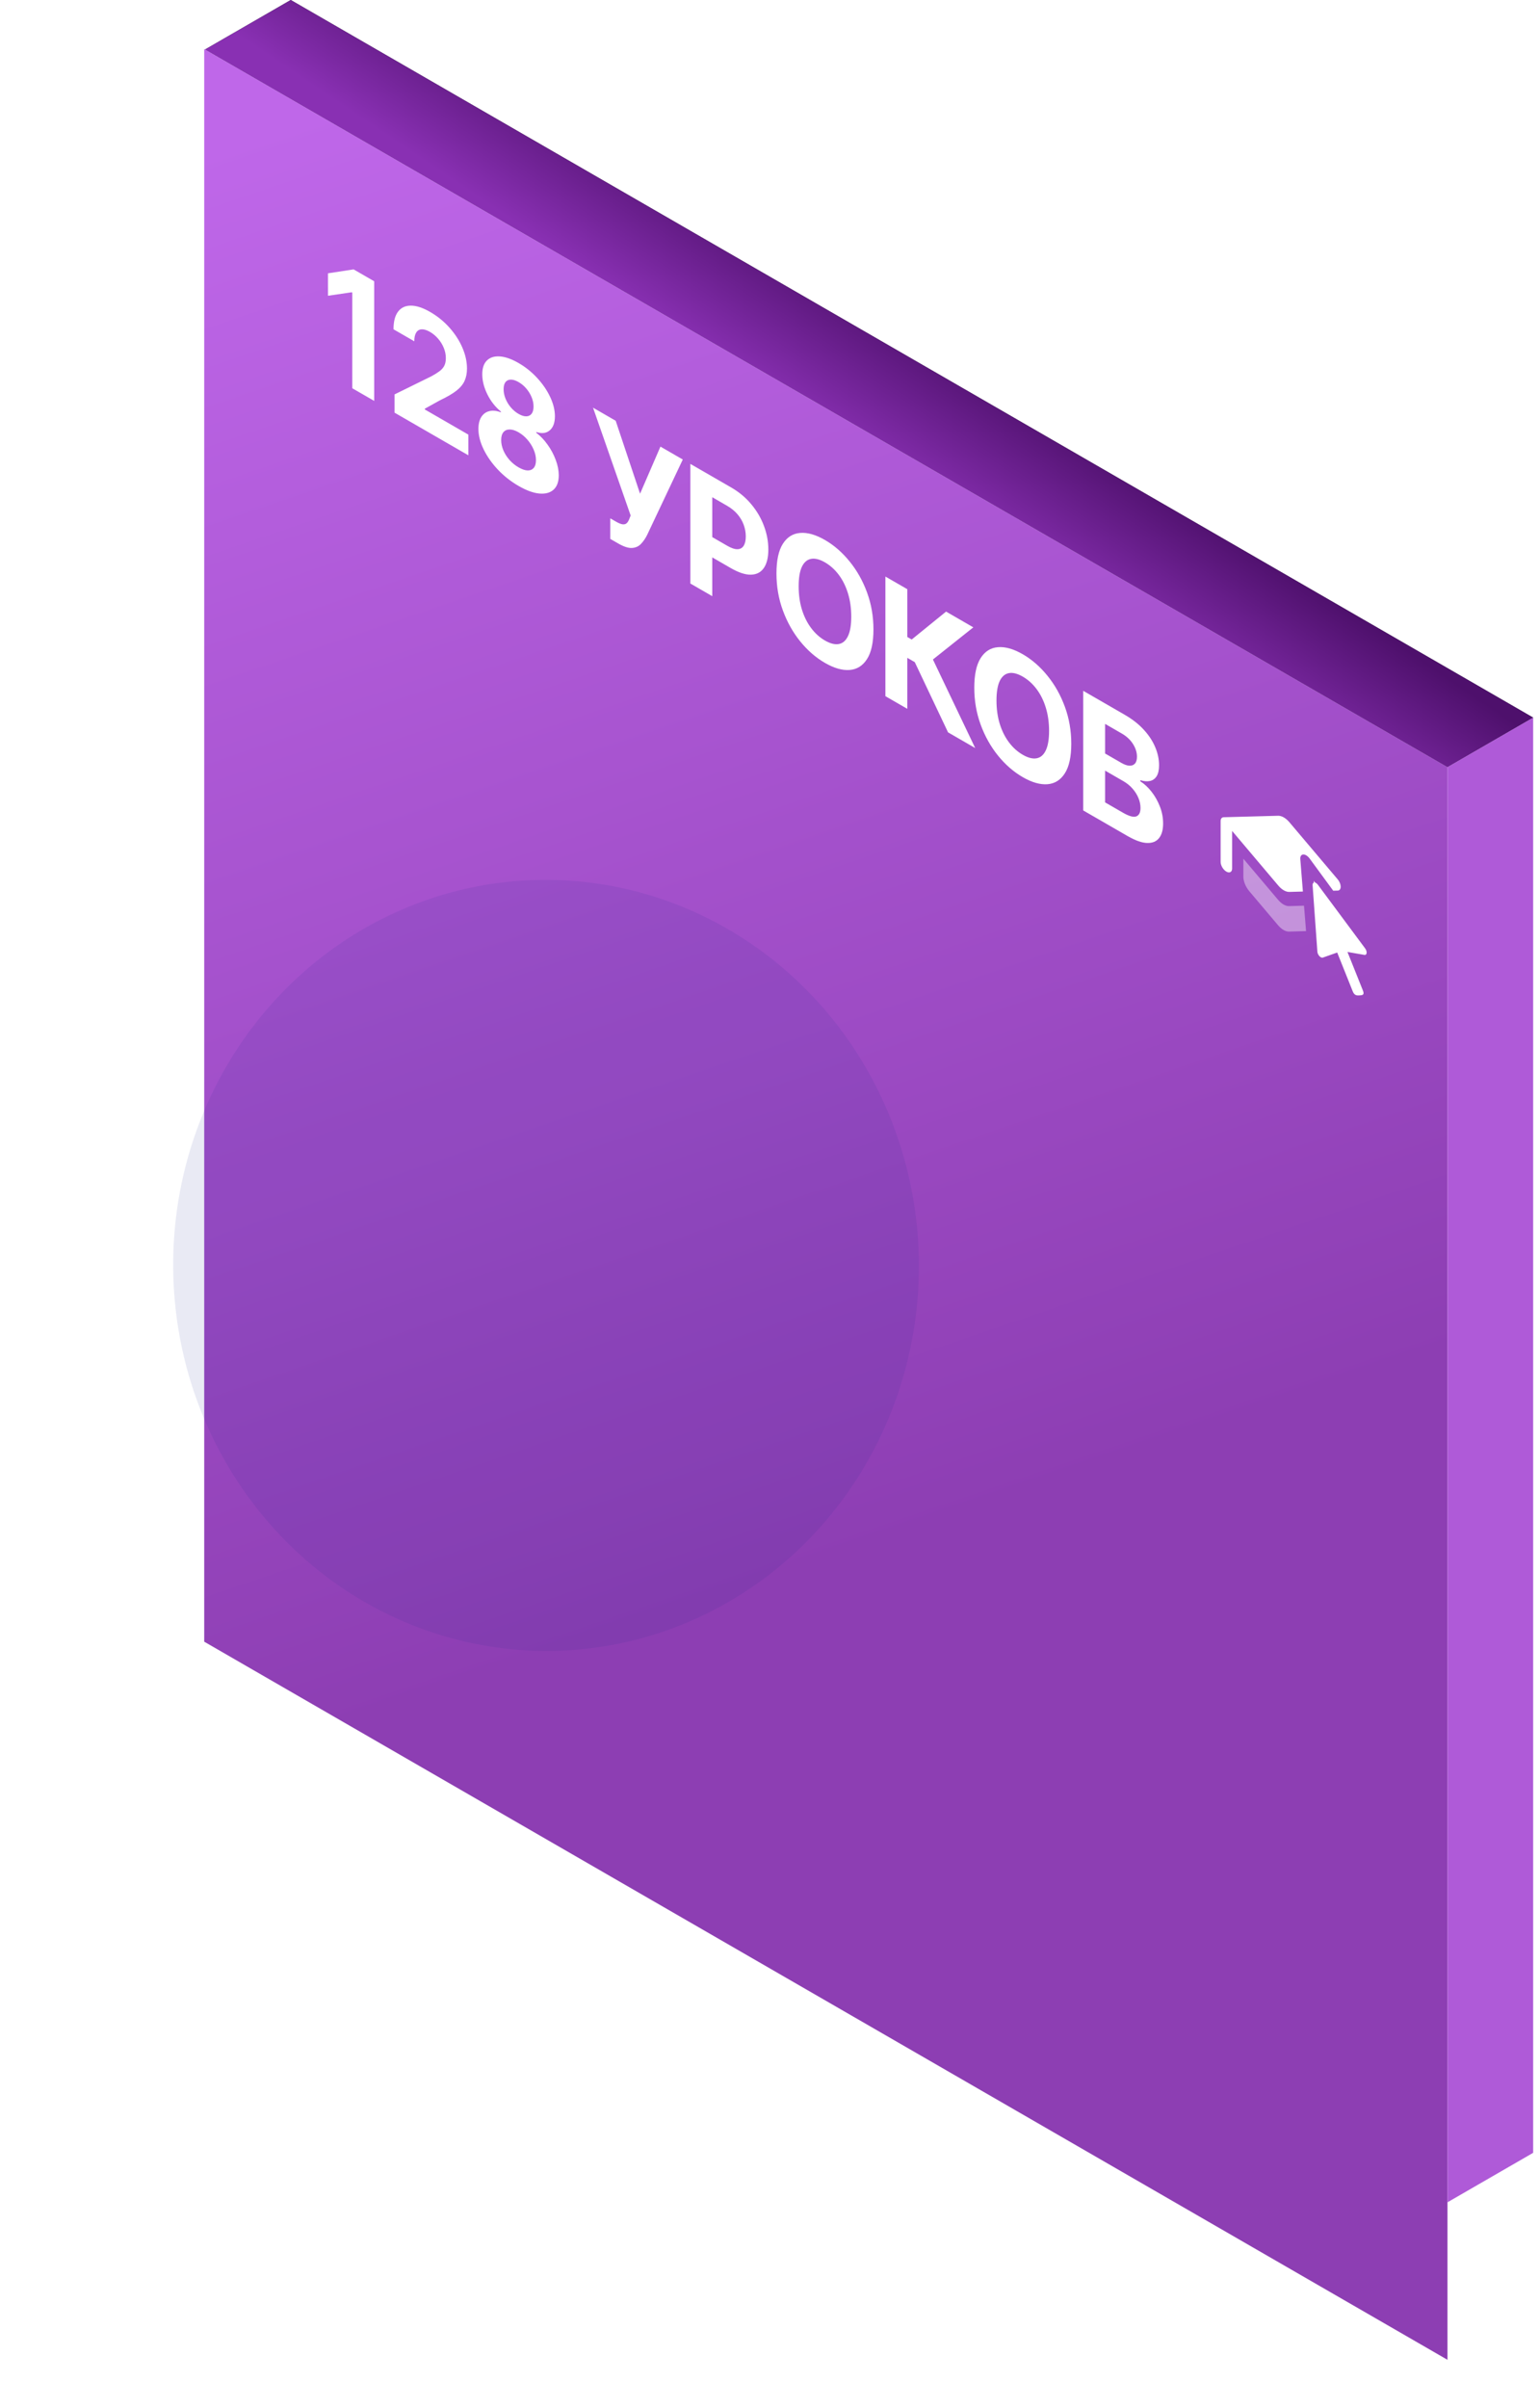
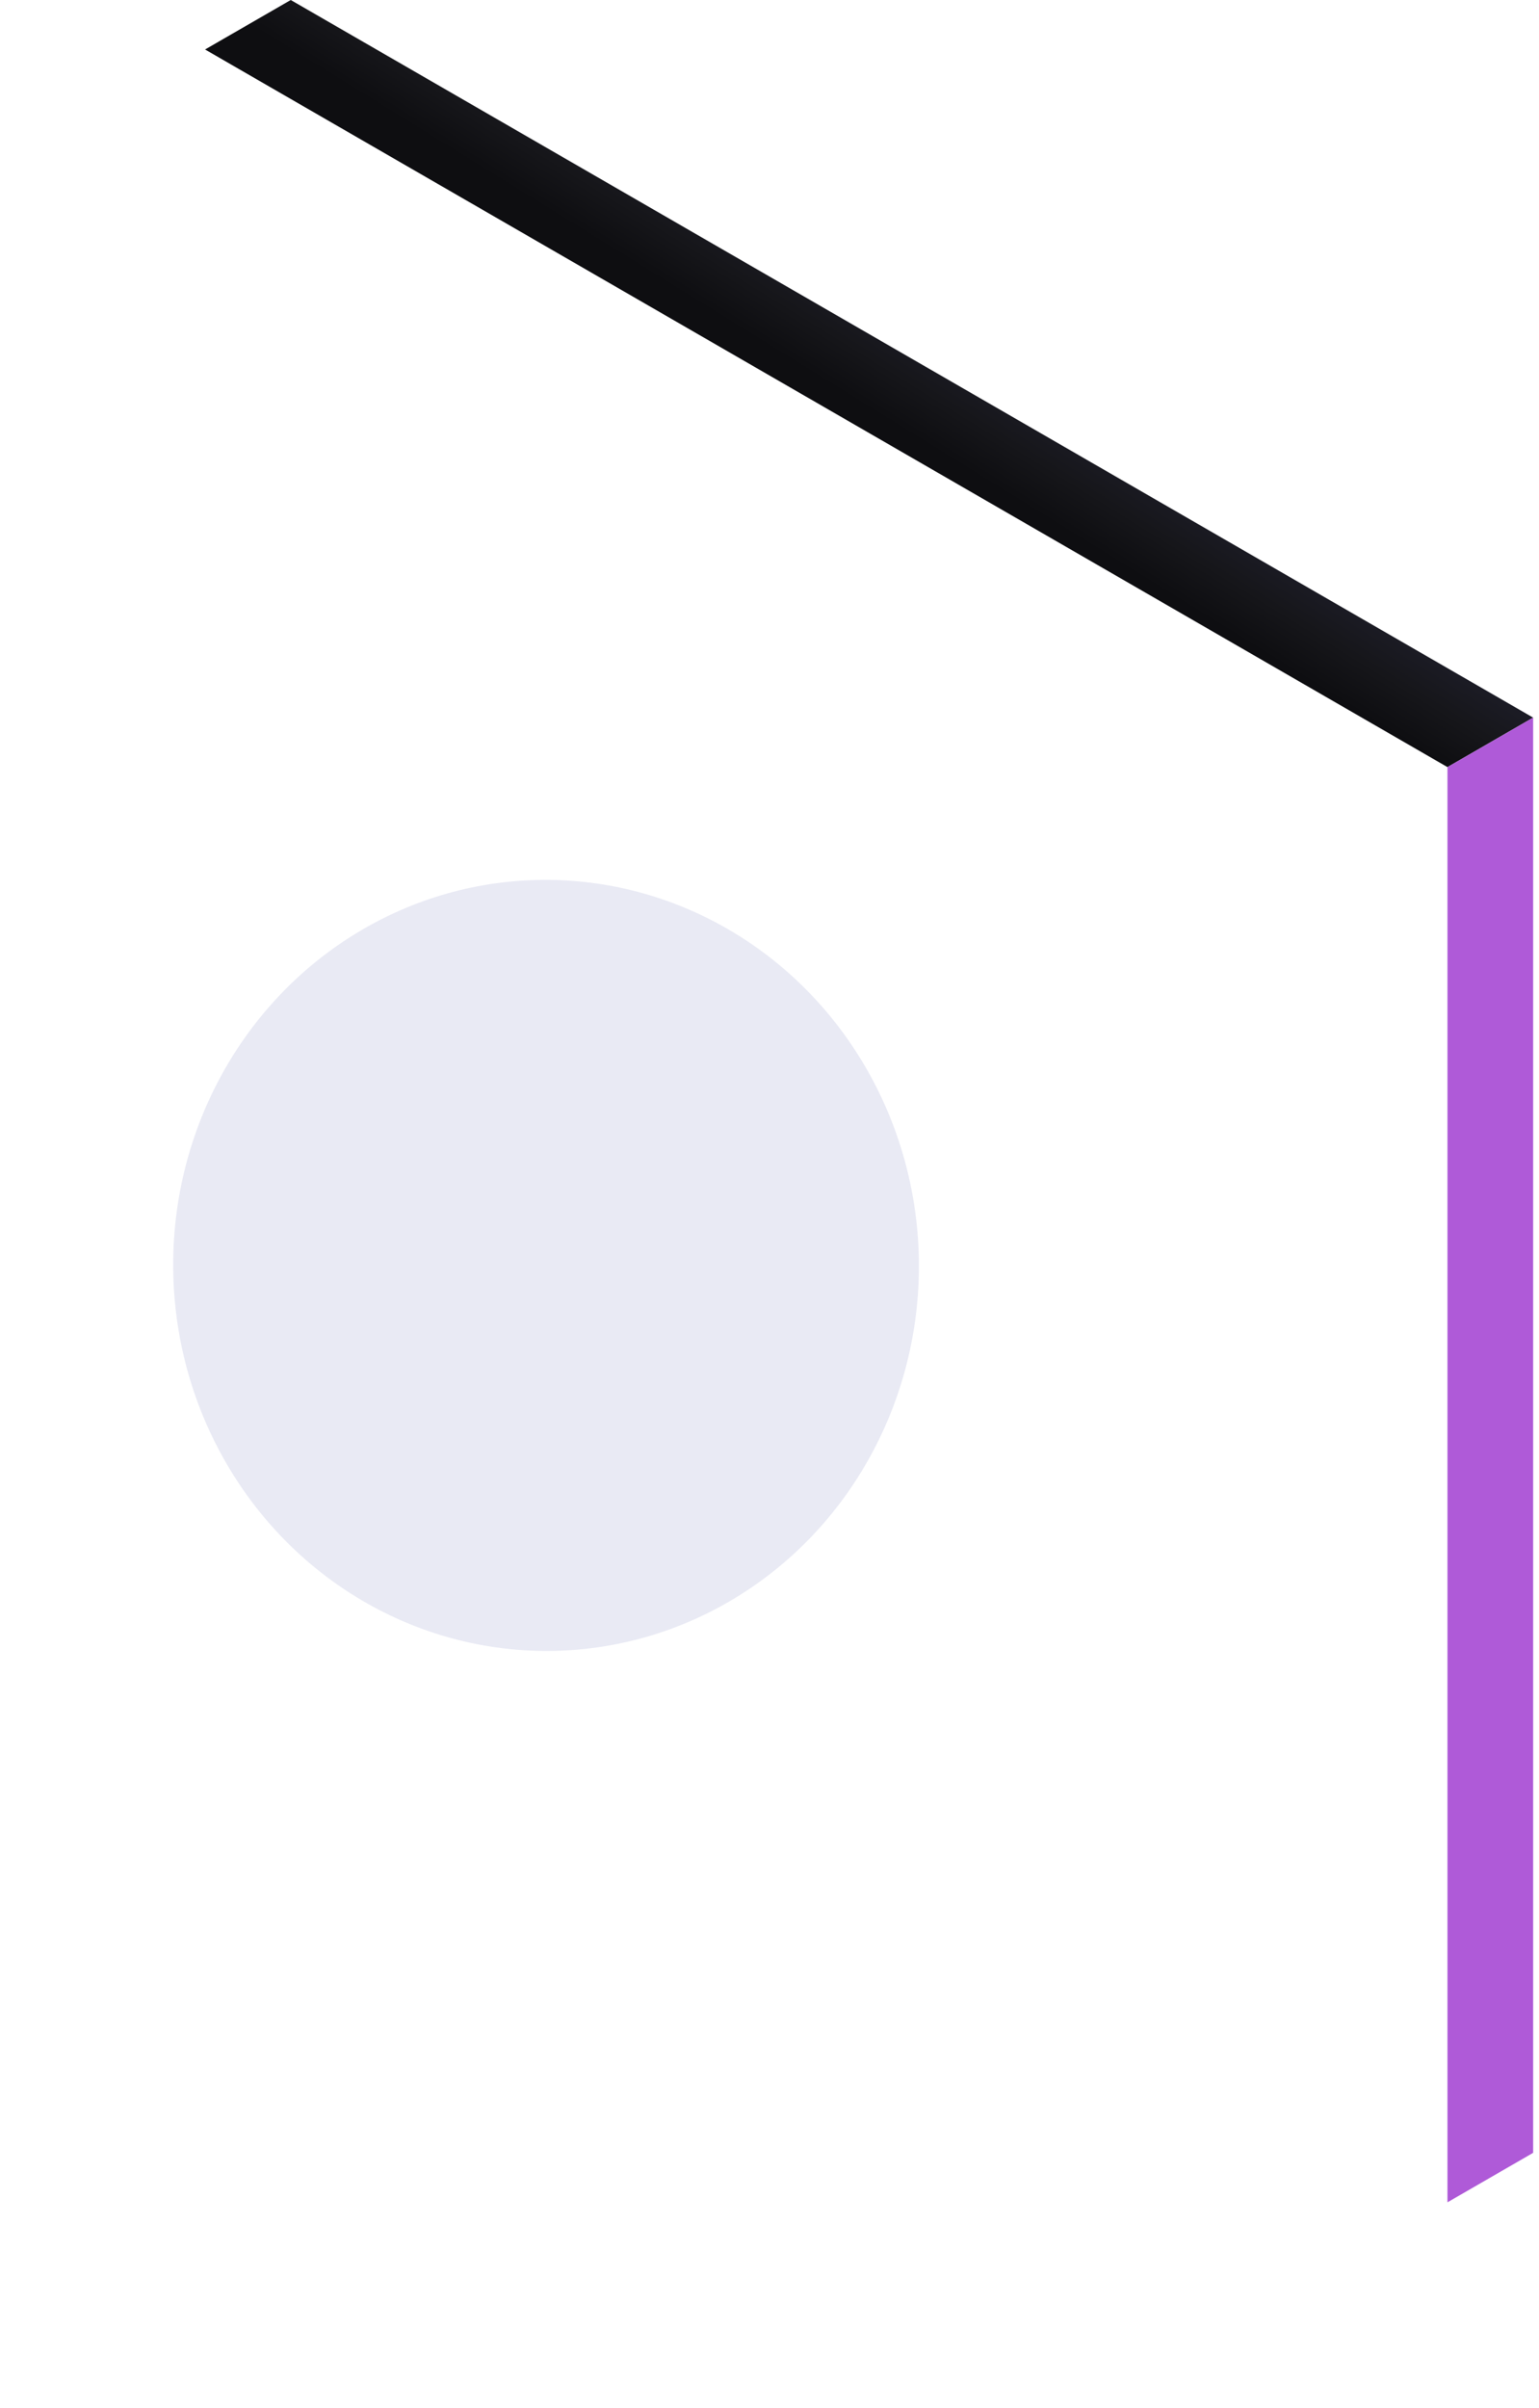
<svg xmlns="http://www.w3.org/2000/svg" width="234" height="366" viewBox="0 0 234 366" fill="none">
  <rect width="218.129" height="15.043" transform="matrix(0.866 0.5 -0.866 0.5 44.207 0)" fill="url(#paint0_linear_1227_7381)" />
-   <rect width="218.129" height="15.043" transform="matrix(0.866 0.5 -0.866 0.5 44.207 0)" fill="url(#paint1_linear_1227_7381)" />
  <g clip-path="url(#clip0_1227_7381)">
    <rect width="218.287" height="242.062" transform="matrix(0.866 0.5 -2.20305e-08 1 31.049 7.447)" fill="url(#paint2_linear_1227_7381)" />
  </g>
  <path d="M56.893 42.748L56.893 60.93L53.564 59.008L53.564 44.475L53.471 44.422L49.866 44.95L49.866 41.541L53.764 40.942L56.893 42.748ZM59.986 62.716L59.986 59.946L65.591 57.189C66.067 56.932 66.467 56.683 66.79 56.444C67.118 56.207 67.367 55.933 67.536 55.622C67.705 55.306 67.789 54.908 67.789 54.428C67.789 53.896 67.684 53.376 67.474 52.87C67.264 52.358 66.977 51.894 66.613 51.476C66.249 51.053 65.837 50.709 65.375 50.442C64.893 50.164 64.473 50.034 64.114 50.051C63.755 50.069 63.479 50.232 63.284 50.54C63.089 50.847 62.992 51.291 62.992 51.871L59.832 50.047C59.832 48.857 60.065 47.959 60.532 47.353C60.998 46.746 61.651 46.446 62.492 46.452C63.333 46.458 64.301 46.777 65.398 47.41C66.526 48.061 67.507 48.859 68.343 49.803C69.183 50.744 69.837 51.755 70.303 52.835C70.77 53.915 71.003 54.979 71.003 56.026C71.003 56.713 70.885 57.322 70.65 57.855C70.419 58.391 70.006 58.895 69.412 59.369C68.817 59.836 67.979 60.326 66.897 60.838L64.599 62.112L64.599 62.236L71.211 66.054L71.211 69.197L59.986 62.716ZM78.847 73.854C77.663 73.171 76.61 72.341 75.688 71.364C74.77 70.384 74.05 69.356 73.527 68.279C73.004 67.202 72.743 66.172 72.743 65.189C72.743 64.432 72.891 63.822 73.189 63.361C73.491 62.896 73.901 62.603 74.419 62.482C74.937 62.354 75.516 62.417 76.156 62.668L76.156 62.544C75.316 61.863 74.634 60.999 74.111 59.952C73.588 58.898 73.327 57.874 73.327 56.88C73.327 55.939 73.566 55.239 74.042 54.78C74.519 54.316 75.172 54.113 76.003 54.172C76.838 54.228 77.786 54.563 78.847 55.175C79.908 55.788 80.854 56.547 81.684 57.452C82.52 58.361 83.176 59.323 83.653 60.338C84.129 61.347 84.37 62.32 84.375 63.258C84.37 64.256 84.104 64.975 83.576 65.416C83.048 65.857 82.371 65.937 81.546 65.656L81.546 65.78C82.177 66.262 82.748 66.864 83.261 67.586C83.778 68.305 84.188 69.072 84.491 69.886C84.798 70.697 84.955 71.482 84.96 72.243C84.955 73.222 84.691 73.949 84.168 74.422C83.645 74.896 82.922 75.091 82 75.008C81.082 74.922 80.031 74.538 78.847 73.854ZM78.847 71.031C79.375 71.336 79.837 71.493 80.231 71.502C80.626 71.504 80.934 71.374 81.154 71.111C81.379 70.845 81.492 70.454 81.492 69.939C81.492 69.412 81.377 68.881 81.146 68.346C80.916 67.804 80.603 67.304 80.208 66.845C79.814 66.38 79.36 66 78.847 65.704C78.34 65.411 77.886 65.268 77.487 65.274C77.087 65.274 76.772 65.411 76.541 65.687C76.315 65.959 76.203 66.358 76.203 66.885C76.203 67.4 76.313 67.919 76.533 68.443C76.754 68.961 77.064 69.448 77.463 69.904C77.863 70.353 78.325 70.729 78.847 71.031ZM78.847 62.908C79.288 63.162 79.68 63.285 80.024 63.276C80.367 63.267 80.636 63.136 80.831 62.881C81.026 62.627 81.123 62.26 81.123 61.78C81.123 61.307 81.026 60.836 80.831 60.369C80.636 59.895 80.37 59.46 80.031 59.064C79.693 58.661 79.299 58.33 78.847 58.069C78.401 57.812 78.007 57.688 77.663 57.697C77.32 57.7 77.051 57.825 76.856 58.074C76.666 58.319 76.572 58.679 76.572 59.153C76.572 59.632 76.669 60.111 76.864 60.591C77.059 61.07 77.328 61.513 77.671 61.918C78.014 62.323 78.407 62.653 78.847 62.908ZM92.791 81.904L92.791 78.779L93.644 79.272C94.07 79.518 94.413 79.657 94.674 79.689C94.936 79.716 95.143 79.655 95.297 79.507C95.456 79.356 95.589 79.132 95.697 78.833L95.889 78.349L90.169 61.96L93.613 63.949L97.319 75.037L100.418 67.877L103.816 69.839L98.388 81.318C98.126 81.842 97.816 82.29 97.458 82.663C97.104 83.039 96.65 83.245 96.097 83.28C95.543 83.316 94.836 83.085 93.975 82.588L92.791 81.904ZM104.967 88.686L104.967 70.504L111.18 74.091C112.374 74.78 113.391 75.631 114.232 76.643C115.073 77.649 115.713 78.744 116.154 79.928C116.6 81.109 116.823 82.303 116.823 83.51C116.823 84.718 116.597 85.653 116.146 86.316C115.695 86.978 115.042 87.32 114.186 87.341C113.335 87.365 112.305 87.027 111.095 86.329L107.136 84.043L107.136 80.962L110.557 82.938C111.198 83.308 111.726 83.485 112.141 83.47C112.561 83.453 112.874 83.275 113.079 82.938C113.289 82.597 113.394 82.128 113.394 81.531C113.394 80.927 113.289 80.339 113.079 79.768C112.874 79.194 112.561 78.661 112.141 78.17C111.72 77.673 111.187 77.238 110.542 76.865L108.297 75.569L108.297 90.608L104.967 88.686ZM132.805 95.667C132.805 97.65 132.48 99.149 131.829 100.164C131.183 101.182 130.302 101.735 129.184 101.824C128.072 101.91 126.821 101.552 125.432 100.75C124.033 99.942 122.777 98.85 121.665 97.474C120.553 96.098 119.674 94.528 119.028 92.764C118.382 91.001 118.059 89.13 118.059 87.154C118.059 85.171 118.382 83.671 119.028 82.653C119.674 81.635 120.553 81.083 121.665 80.997C122.777 80.905 124.033 81.263 125.432 82.071C126.821 82.873 128.072 83.962 129.184 85.338C130.302 86.711 131.183 88.28 131.829 90.043C132.48 91.81 132.805 93.685 132.805 95.667ZM129.43 93.719C129.43 92.434 129.264 91.255 128.931 90.181C128.602 89.11 128.139 88.173 127.539 87.371C126.939 86.569 126.237 85.936 125.432 85.471C124.628 85.007 123.925 84.829 123.326 84.939C122.726 85.048 122.26 85.448 121.926 86.137C121.598 86.829 121.434 87.818 121.434 89.102C121.434 90.387 121.598 91.564 121.926 92.636C122.26 93.71 122.726 94.648 123.326 95.45C123.925 96.252 124.628 96.885 125.432 97.35C126.237 97.814 126.939 97.992 127.539 97.882C128.139 97.773 128.602 97.372 128.931 96.68C129.264 95.99 129.43 95.003 129.43 93.719ZM144.148 111.307L139.089 100.636L137.951 99.979L137.951 107.729L134.622 105.807L134.622 87.625L137.951 89.547L137.951 96.809L138.62 97.196L143.848 92.952L147.992 95.345L141.849 100.232L148.277 113.691L144.148 111.307ZM162.883 113.033C162.883 115.015 162.557 116.514 161.907 117.529C161.261 118.547 160.379 119.101 159.262 119.189C158.149 119.275 156.899 118.917 155.51 118.115C154.11 117.307 152.855 116.215 151.742 114.839C150.63 113.463 149.751 111.893 149.105 110.13C148.459 108.366 148.137 106.496 148.137 104.519C148.137 102.536 148.459 101.036 149.105 100.018C149.751 99 150.63 98.448 151.742 98.362C152.855 98.27 154.11 98.628 155.51 99.436C156.899 100.238 158.149 101.327 159.262 102.703C160.379 104.076 161.261 105.645 161.907 107.409C162.557 109.175 162.883 111.05 162.883 113.033ZM159.508 111.084C159.508 109.8 159.341 108.62 159.008 107.546C158.68 106.475 158.216 105.538 157.616 104.736C157.017 103.934 156.314 103.301 155.51 102.836C154.705 102.372 154.003 102.194 153.403 102.304C152.803 102.413 152.337 102.813 152.004 103.502C151.676 104.195 151.512 105.183 151.512 106.467C151.512 107.752 151.676 108.93 152.004 110.001C152.337 111.075 152.803 112.013 153.403 112.815C154.003 113.617 154.705 114.25 155.51 114.715C156.314 115.18 157.017 115.357 157.616 115.248C158.216 115.138 158.68 114.737 159.008 114.045C159.341 113.355 159.508 112.368 159.508 111.084ZM164.699 123.172L164.699 104.991L171.004 108.63C172.162 109.299 173.129 110.055 173.903 110.899C174.677 111.742 175.258 112.628 175.648 113.558C176.037 114.481 176.232 115.398 176.232 116.31C176.232 117.02 176.109 117.573 175.863 117.97C175.617 118.361 175.279 118.603 174.848 118.698C174.423 118.79 173.936 118.748 173.387 118.574L173.387 118.751C173.987 119.127 174.548 119.646 175.071 120.309C175.599 120.975 176.027 121.728 176.355 122.569C176.683 123.403 176.847 124.267 176.847 125.161C176.847 126.126 176.64 126.867 176.224 127.385C175.814 127.9 175.207 128.144 174.402 128.117C173.598 128.091 172.606 127.737 171.427 127.056L164.699 123.172ZM168.029 121.952L170.743 123.519C171.67 124.054 172.347 124.241 172.772 124.078C173.198 123.909 173.41 123.482 173.41 122.795C173.41 122.292 173.305 121.787 173.095 121.281C172.885 120.775 172.585 120.3 172.196 119.856C171.811 119.416 171.353 119.041 170.819 118.733L168.029 117.122L168.029 121.952ZM168.029 114.521L170.497 115.946C170.953 116.209 171.358 116.351 171.711 116.372C172.07 116.39 172.352 116.286 172.557 116.061C172.767 115.839 172.872 115.489 172.872 115.009C172.872 114.352 172.67 113.706 172.265 113.069C171.865 112.436 171.296 111.906 170.558 111.48L168.029 110.02L168.029 114.521Z" fill="white" />
  <rect width="15.043" height="218.129" transform="matrix(0.866 -0.5 2.20305e-08 1 220.084 116.586)" fill="url(#paint3_linear_1227_7381)" />
  <g clip-path="url(#clip1_1227_7381)">
-     <path fill-rule="evenodd" clip-rule="evenodd" d="M203.394 133.651L196.034 124.949C195.776 124.648 195.488 124.402 195.196 124.233C194.903 124.064 194.615 123.978 194.357 123.982L186.046 124.206C185.766 124.219 185.592 124.437 185.592 124.795L185.592 130.999C185.592 131.531 185.985 132.194 186.465 132.471C186.945 132.748 187.338 132.539 187.338 132.007L187.338 126.287L194.357 134.589C194.881 135.211 195.51 135.574 196.034 135.557L198.101 135.5L197.708 130.596C197.686 130.389 197.717 130.21 197.797 130.08C197.876 129.95 198 129.877 198.154 129.868C198.306 129.859 198.481 129.915 198.657 130.028C198.833 130.142 199.001 130.308 199.142 130.506L202.712 135.373L203.394 135.354C203.996 135.334 203.996 134.366 203.394 133.651ZM200.909 135.422L199.751 133.863L199.865 135.451L200.909 135.422Z" fill="white" />
    <path fill-rule="evenodd" clip-rule="evenodd" d="M200.017 137.601L201.27 137.566L201.27 140.285C201.27 140.992 200.921 141.448 200.362 141.464L200.295 141.466L200.017 137.601ZM198.271 137.651L198.581 141.514L195.997 141.586C195.473 141.603 194.845 141.24 194.321 140.618L189.955 135.456C189.397 134.795 189.047 133.935 189.047 133.228L189.047 130.509L194.321 136.747C194.845 137.369 195.473 137.732 195.997 137.715L198.271 137.651Z" fill="white" fill-opacity="0.4" />
-     <path d="M199.577 134.546C199.54 134.029 200.016 133.978 200.375 134.461L207.564 144.141C207.918 144.617 207.85 145.199 207.449 145.129L204.878 144.682L204.894 144.72L207.233 150.561C207.49 151.202 207.169 151.256 206.724 151.284C206.279 151.311 205.932 151.3 205.675 150.658L203.336 144.817L203.318 144.767L201.138 145.537C200.817 145.65 200.338 145.138 200.303 144.644L199.577 134.546Z" fill="white" />
  </g>
  <g filter="url(#filter0_f_1227_7381)">
    <ellipse cx="83.024" cy="192.322" rx="56.693" ry="58.597" transform="rotate(-1.316 83.024 192.322)" fill="#272C90" fill-opacity="0.1" />
  </g>
  <defs>
    <filter id="filter0_f_1227_7381" x="0.73" y="108.126" width="164.588" height="168.393" filterUnits="userSpaceOnUse" color-interpolation-filters="sRGB">
      <feFlood flood-opacity="0" result="BackgroundImageFix" />
      <feBlend mode="normal" in="SourceGraphic" in2="BackgroundImageFix" result="shape" />
      <feGaussianBlur stdDeviation="12.8" result="effect1_foregroundBlur_1227_7381" />
    </filter>
    <linearGradient id="paint0_linear_1227_7381" x1="202.256" y1="-0.977" x2="201.71" y2="14.874" gradientUnits="userSpaceOnUse">
      <stop stop-color="#1C1C26" />
      <stop offset="0.479" stop-color="#16161A" />
      <stop offset="0.976" stop-color="#0E0E11" />
    </linearGradient>
    <linearGradient id="paint1_linear_1227_7381" x1="220.803" y1="2.674" x2="218.845" y2="27.684" gradientUnits="userSpaceOnUse">
      <stop stop-color="#4E106C" />
      <stop offset="0.976" stop-color="#8930B3" />
    </linearGradient>
    <linearGradient id="paint2_linear_1227_7381" x1="6.103" y1="10.622" x2="128.631" y2="164.774" gradientUnits="userSpaceOnUse">
      <stop stop-color="#BF67E9" />
      <stop offset="0.982" stop-color="#8D3EB3" />
    </linearGradient>
    <linearGradient id="paint3_linear_1227_7381" x1="7.522" y1="0" x2="7.522" y2="218.129" gradientUnits="userSpaceOnUse">
      <stop stop-color="#AF5AD8" />
      <stop offset="1" stop-color="#AF5AD8" />
    </linearGradient>
    <clipPath id="clip0_1227_7381">
-       <rect width="218.287" height="242.062" fill="white" transform="matrix(0.866 0.5 -2.20305e-08 1 31.049 7.447)" />
-     </clipPath>
+       </clipPath>
    <clipPath id="clip1_1227_7381">
      <rect width="30.278" height="29.067" fill="white" transform="matrix(0.866 0.5 -2.20305e-08 1 183 113)" />
    </clipPath>
  </defs>
</svg>